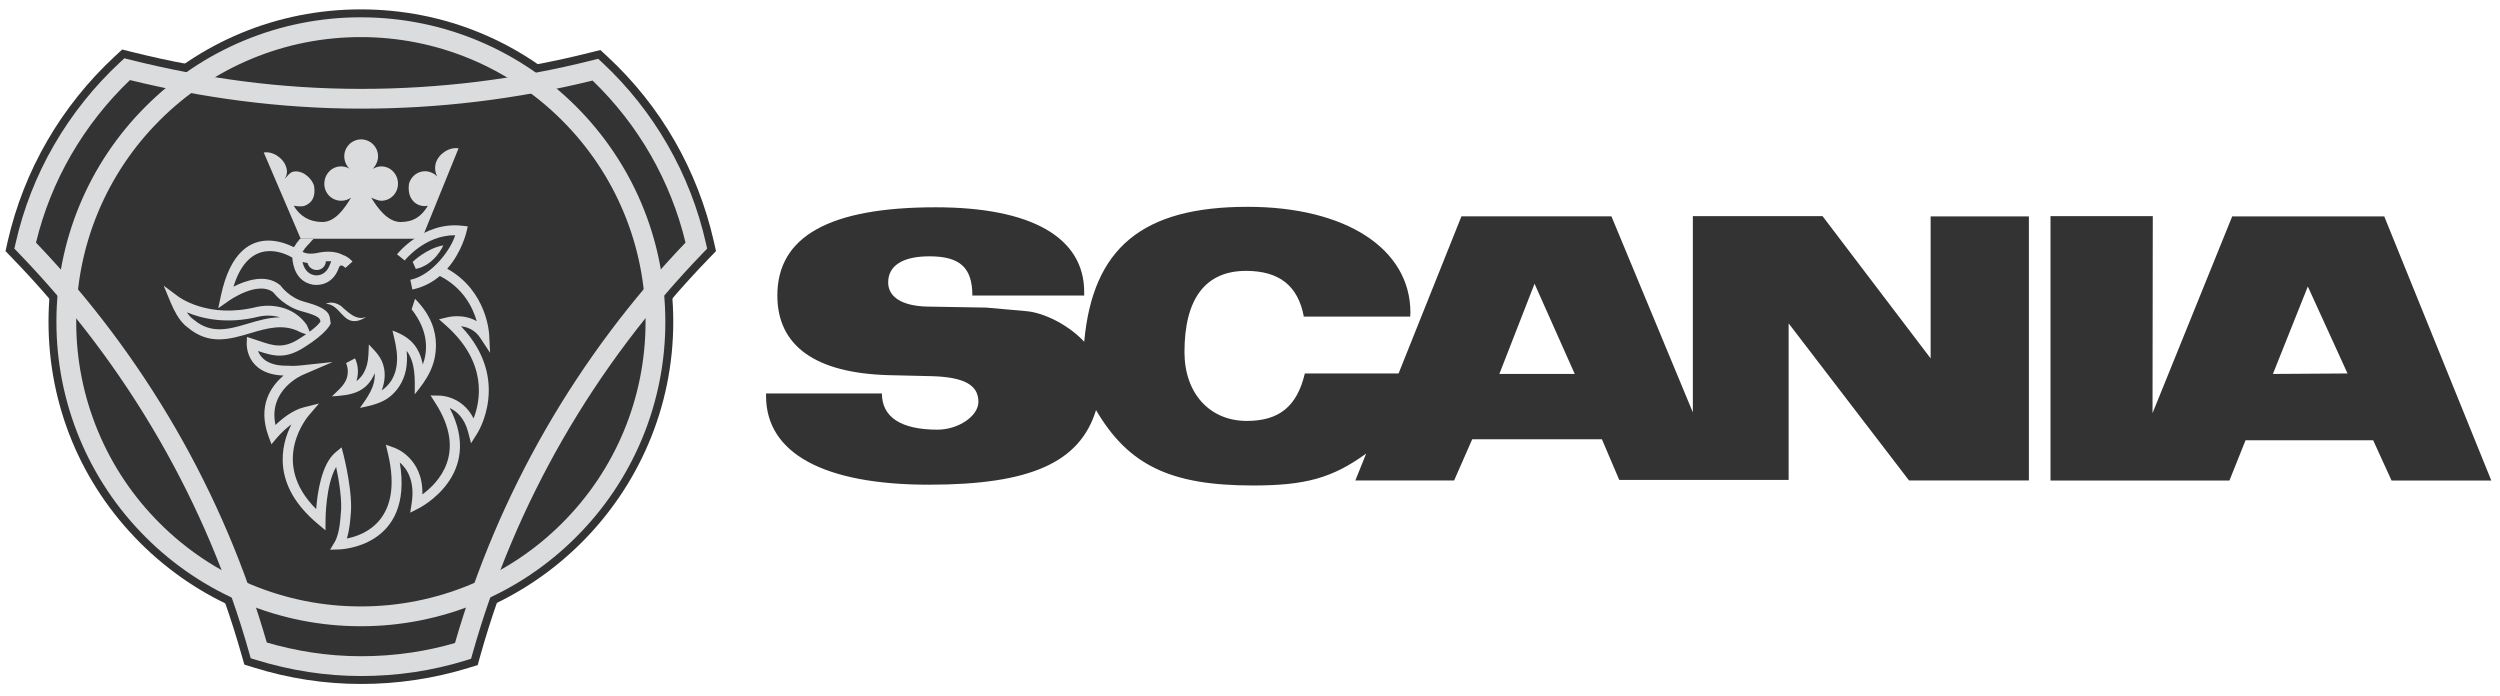
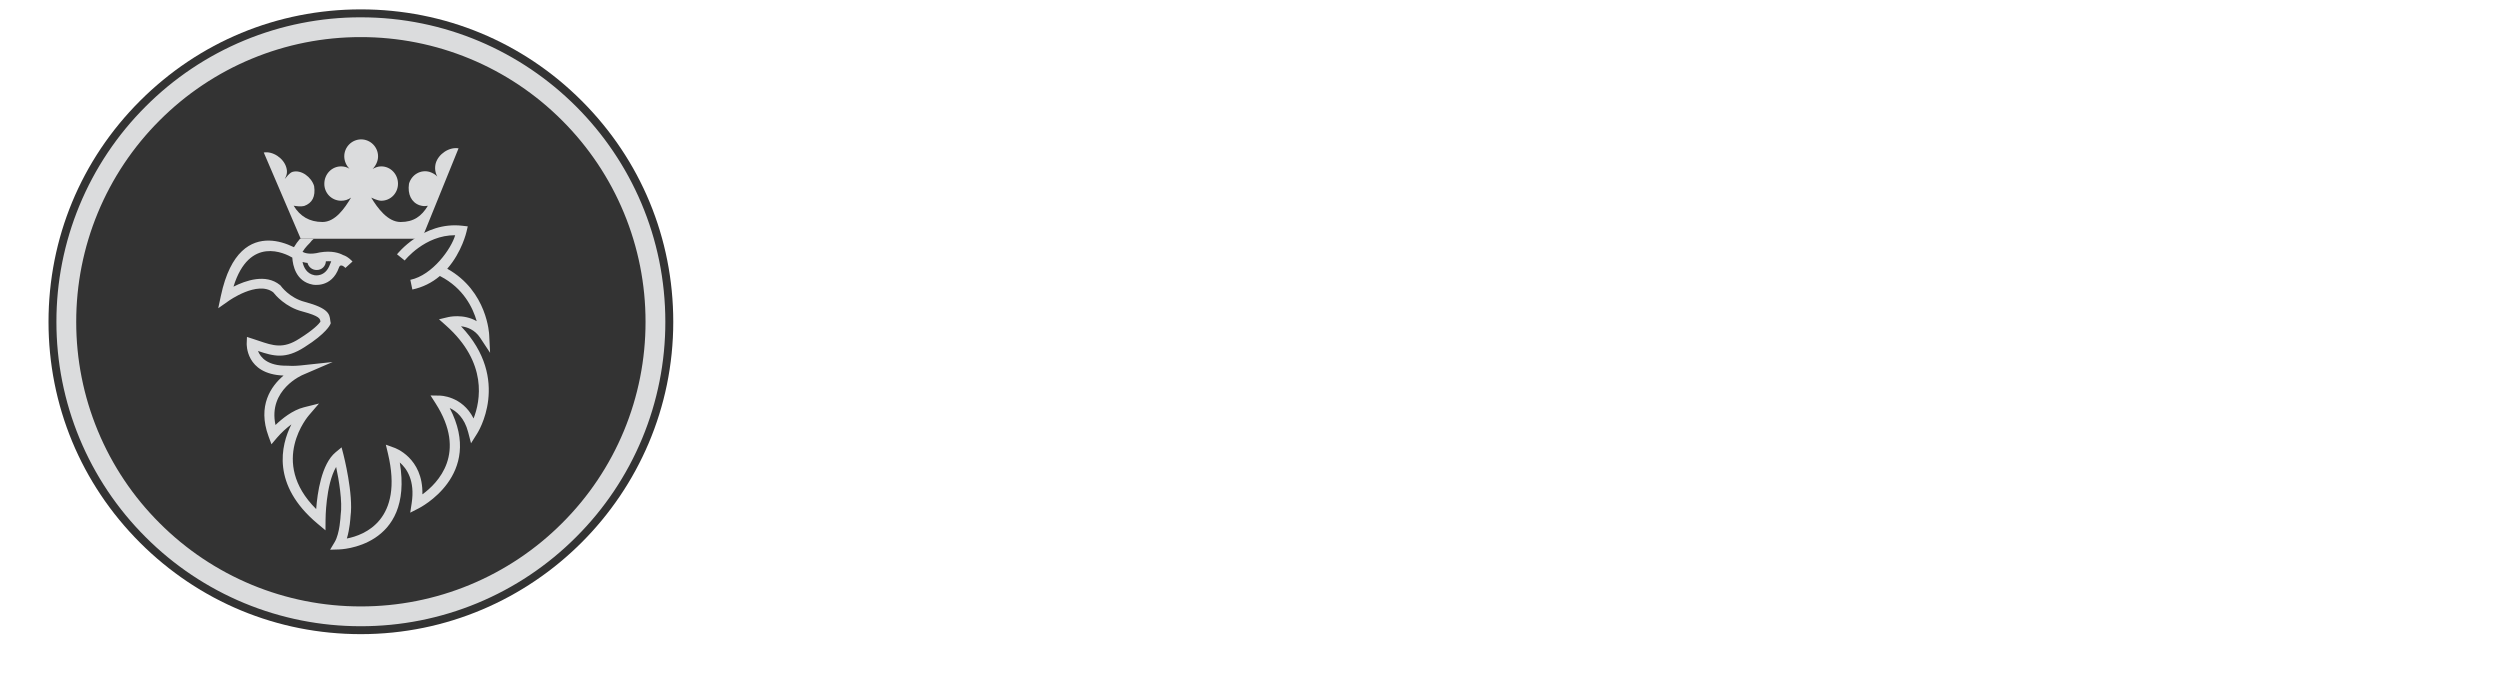
<svg xmlns="http://www.w3.org/2000/svg" width="176" height="49" viewBox="0 0 176 49" fill="none">
-   <path fill-rule="evenodd" clip-rule="evenodd" d="M25.416 5.681C30.898 5.681 36.344 5.017 41.603 3.687L42.267 3.521L42.765 3.982C46.53 7.47 49.114 11.974 50.258 17.013L50.406 17.678L49.926 18.175C42.322 26.021 36.748 35.709 33.814 46.158L33.629 46.823L32.965 47.025C30.518 47.774 27.974 48.154 25.415 48.151C22.867 48.151 20.321 47.764 17.848 46.988L17.202 46.786L17.017 46.141C14.064 35.709 8.49 26.041 0.868 18.177L0.388 17.679L0.536 17.014C1.68 11.994 4.3 7.472 8.103 3.946L8.602 3.485L9.266 3.652C14.656 4.998 20.081 5.681 25.416 5.681V5.681Z" fill="#333333" />
  <path fill-rule="evenodd" clip-rule="evenodd" d="M3.415 22.661C3.415 16.773 5.703 11.255 9.856 7.103C14.009 2.95 19.528 0.66 25.397 0.66C31.285 0.66 36.805 2.949 40.957 7.103C45.11 11.255 47.398 16.773 47.398 22.661C47.398 34.77 37.523 44.644 25.397 44.644C19.528 44.644 14.009 42.355 9.856 38.203C5.703 34.048 3.415 28.531 3.415 22.661Z" fill="#333333" />
-   <path d="M9.151 5.636C7.527 7.188 6.131 8.963 5.006 10.907C3.89 12.836 3.058 14.915 2.534 17.081C6.337 21.05 9.649 25.462 12.399 30.222C15.127 34.948 17.271 39.989 18.782 45.233C19.794 45.529 20.839 45.764 21.914 45.929C23.055 46.105 24.224 46.199 25.416 46.199C26.631 46.199 27.816 46.11 28.968 45.938C30.003 45.784 31.026 45.56 32.031 45.267C33.546 40.008 35.692 34.952 38.422 30.209C41.163 25.453 44.466 21.044 48.261 17.079C47.211 12.73 44.94 8.772 41.716 5.671C36.382 6.984 30.909 7.648 25.416 7.648C22.549 7.648 19.722 7.456 16.938 7.096C14.317 6.757 11.717 6.269 9.151 5.636V5.636ZM3.804 10.21C5.062 8.038 6.637 6.066 8.479 4.36L8.757 4.103L9.12 4.194C11.752 4.86 14.421 5.37 17.112 5.722C19.815 6.072 22.581 6.257 25.416 6.257C30.923 6.259 36.409 5.578 41.749 4.231L42.113 4.138L42.391 4.397C46.056 7.811 48.603 12.252 49.701 17.139L49.783 17.504L49.523 17.773C45.698 21.728 42.376 26.139 39.63 30.907C36.892 35.66 34.755 40.735 33.265 46.014L33.163 46.378L32.8 46.49C31.613 46.857 30.399 47.134 29.17 47.317C27.945 47.5 26.692 47.592 25.416 47.592C24.156 47.592 22.916 47.493 21.707 47.307C20.457 47.112 19.223 46.827 18.014 46.453L17.651 46.341L17.548 45.977C16.063 40.713 13.927 35.655 11.191 30.919C8.435 26.147 5.104 21.732 1.271 17.773L1.012 17.504L1.095 17.139C1.641 14.705 2.555 12.369 3.804 10.21V10.21Z" fill="#DBDCDD" />
  <path d="M3.972 22.661C3.968 19.846 4.521 17.057 5.598 14.456C6.675 11.855 8.255 9.492 10.247 7.503C12.234 5.509 14.595 3.927 17.195 2.848C19.794 1.77 22.582 1.216 25.396 1.219C31.319 1.219 36.68 3.617 40.561 7.498C44.441 11.378 46.84 16.738 46.84 22.661C46.843 25.476 46.289 28.263 45.211 30.863C44.132 33.463 42.55 35.824 40.556 37.81C38.567 39.803 36.204 41.384 33.602 42.461C31.001 43.538 28.212 44.09 25.396 44.086C22.582 44.089 19.796 43.536 17.196 42.459C14.596 41.381 12.235 39.801 10.248 37.808C8.256 35.821 6.676 33.46 5.599 30.861C4.522 28.261 3.969 25.475 3.972 22.661V22.661ZM11.232 8.482C9.369 10.343 7.892 12.553 6.885 14.986C5.879 17.42 5.362 20.028 5.366 22.661C5.363 25.292 5.88 27.898 6.887 30.328C7.894 32.759 9.371 34.967 11.234 36.824C13.092 38.687 15.299 40.164 17.73 41.172C20.16 42.179 22.766 42.695 25.396 42.692C28.03 42.696 30.638 42.18 33.071 41.173C35.504 40.167 37.714 38.69 39.575 36.826C41.439 34.969 42.917 32.761 43.925 30.33C44.932 27.899 45.449 25.293 45.446 22.661C45.449 20.027 44.933 17.419 43.925 14.986C42.918 12.553 41.439 10.343 39.575 8.483C37.715 6.618 35.505 5.14 33.072 4.132C30.638 3.125 28.03 2.608 25.396 2.612C22.765 2.608 20.159 3.125 17.728 4.133C15.297 5.14 13.09 6.618 11.232 8.482V8.482Z" fill="#DBDCDD" />
-   <path d="M18.115 21.6C18.779 21.464 19.467 21.51 20.107 21.734C20.716 21.952 21.24 22.356 21.605 22.889L21.942 23.681L21.153 23.391C19.98 22.757 18.798 23.108 17.637 23.453C16.161 23.891 14.713 24.321 13.204 23.045C12.897 22.828 12.644 22.499 12.444 22.163C12.278 21.88 12.132 21.584 12.008 21.279L11.522 20.111L12.537 20.866C12.543 20.871 14.639 22.483 18.096 21.602L18.115 21.6V21.6Z" fill="#DBDCDD" />
  <path fill-rule="evenodd" clip-rule="evenodd" d="M24.936 15.832C23.459 15.832 22.093 16.109 21.558 16.866C21.558 16.866 20.967 17.419 20.856 17.899C20.856 17.899 17.073 15.333 15.892 20.907C15.892 20.907 18.181 19.264 19.491 20.335C19.491 20.335 20.155 21.277 21.374 21.589C23.035 22.034 22.851 22.365 22.924 22.716C22.924 22.716 22.703 23.232 21.264 24.137C19.843 25.058 19.03 24.615 17.72 24.192C17.72 24.192 17.628 26.13 20.23 26.093C20.23 26.093 20.655 26.13 21.171 26.075C21.171 26.075 18.051 27.384 19.233 30.597C19.233 30.597 20.304 29.303 21.486 29.008C21.486 29.008 18.107 32.846 22.575 36.594C22.575 36.594 22.575 33.162 23.849 32.109C23.849 32.109 24.549 34.84 24.328 36.335C24.328 36.335 24.272 37.646 23.866 38.329C23.866 38.329 29.163 38.218 27.649 31.851C27.649 31.851 29.772 32.57 29.329 35.468C29.329 35.468 34.091 33.087 30.953 28.196C30.953 28.196 32.743 28.196 33.297 30.337C33.297 30.337 35.844 26.405 31.636 22.658C31.636 22.658 33.223 22.27 34.091 23.581C34.091 23.581 33.98 20.591 31.156 19.133C30.511 18.781 31.526 17.748 31.267 17.176L24.936 15.832Z" fill="#333333" />
  <path fill-rule="evenodd" clip-rule="evenodd" d="M28.222 18.12C28.222 18.12 29.938 15.942 32.503 16.238C32.503 16.238 31.784 19.45 28.959 20.04L28.222 18.12Z" fill="#333333" />
-   <path fill-rule="evenodd" clip-rule="evenodd" d="M29.052 18.436C29.052 18.436 30.03 17.476 31.212 17.273C31.212 17.273 30.622 18.657 29.274 18.933L29.052 18.436ZM23.994 21.535C23.681 21.315 23.274 21.223 22.941 21.388C23.957 21.425 24.123 22.864 25.231 22.57C25.434 22.514 25.618 22.422 25.784 22.311C25.065 22.606 24.474 21.942 23.994 21.535ZM29.769 25.656C29.643 25.06 29.44 24.611 29.155 24.258C28.788 23.803 28.285 23.51 27.63 23.271C27.776 23.907 27.95 24.541 27.955 25.198C27.959 25.811 27.826 26.34 27.557 26.778C27.379 27.059 27.146 27.3 26.872 27.488C27.101 26.879 27.116 26.362 27.042 25.949C26.905 25.182 26.466 24.78 25.968 24.25C25.948 24.723 25.954 25.206 25.836 25.669C25.684 26.255 25.392 26.61 25.093 26.827C25.308 26.165 25.154 25.543 24.991 25.228L24.363 25.561C24.373 25.59 24.654 26.156 24.337 26.804C24.126 27.234 23.7 27.57 23.367 27.904C24.636 27.828 25.787 27.694 26.379 26.276C26.437 27.225 25.857 27.984 25.341 28.716C26.476 28.488 27.429 28.259 28.128 27.164C28.564 26.489 28.723 25.669 28.626 24.695C29.28 25.574 29.199 26.717 29.199 27.756C30.06 26.711 30.701 25.727 30.691 24.261C30.684 23.286 30.334 22.154 29.218 21.037L28.978 21.776C30.236 23.373 30.089 24.784 29.769 25.656V25.656Z" fill="#DBDCDD" />
  <path d="M19.721 22.339C19.245 22.203 18.745 22.183 18.26 22.28C15.962 22.864 14.189 22.423 13.154 21.987C13.289 22.187 13.445 22.368 13.615 22.485L13.632 22.497L13.643 22.505C14.871 23.55 16.144 23.171 17.442 22.786C18.188 22.566 18.943 22.342 19.721 22.339V22.339Z" fill="#333333" />
  <path fill-rule="evenodd" clip-rule="evenodd" d="M26.134 13.912C26.579 14.65 27.297 15.629 28.203 15.629C29.125 15.629 29.679 15.222 30.122 14.485C29.863 14.521 29.791 14.521 29.532 14.448C28.959 14.243 28.683 13.672 28.793 12.934C28.978 12.289 29.623 11.918 30.252 12.104C30.473 12.177 30.658 12.289 30.788 12.435C30.631 12.148 30.591 11.811 30.676 11.494C30.86 10.849 31.617 10.331 32.282 10.442L29.698 16.809H21.171L18.569 10.736C19.215 10.626 19.972 11.143 20.156 11.789C20.249 12.102 20.193 12.343 20.046 12.601C20.175 12.453 20.378 12.176 20.581 12.103C21.209 11.918 21.928 12.472 22.114 13.099C22.224 13.837 21.984 14.298 21.412 14.501C21.153 14.558 20.932 14.52 20.674 14.483C21.117 15.221 21.781 15.628 22.704 15.628C23.608 15.628 24.272 14.65 24.716 13.911C24.512 14.057 24.266 14.135 24.015 14.132C23.858 14.132 23.703 14.101 23.558 14.04C23.413 13.98 23.282 13.891 23.172 13.78C23.062 13.668 22.976 13.535 22.917 13.39C22.859 13.245 22.83 13.089 22.833 12.932C22.833 12.267 23.35 11.713 24.015 11.713C24.218 11.713 24.44 11.769 24.605 11.88C24.373 11.65 24.241 11.339 24.236 11.012C24.234 10.697 24.358 10.394 24.579 10.169C24.8 9.944 25.101 9.816 25.416 9.812C26.081 9.812 26.616 10.348 26.616 11.012C26.616 11.344 26.45 11.677 26.229 11.899C26.414 11.788 26.616 11.713 26.837 11.713C27.503 11.713 28.019 12.267 28.019 12.932C28.019 13.596 27.503 14.132 26.837 14.132C26.579 14.133 26.134 13.912 26.134 13.912V13.912Z" fill="#DBDCDD" />
  <path d="M23.32 18.397C23.194 18.387 23.068 18.387 22.942 18.396C22.937 18.563 22.866 18.72 22.745 18.835C22.625 18.949 22.463 19.011 22.297 19.007C22.149 19.01 22.004 18.963 21.887 18.873C21.769 18.783 21.685 18.656 21.65 18.512C21.531 18.499 21.413 18.476 21.298 18.442C21.38 18.823 21.593 19.274 22.138 19.376C22.14 19.377 22.907 19.54 23.235 18.601L23.236 18.597C23.261 18.523 23.289 18.457 23.32 18.397ZM22.09 16.812C21.995 16.884 21.912 16.97 21.842 17.067L21.823 17.094L21.798 17.118C21.797 17.119 21.476 17.422 21.298 17.732C21.477 17.828 21.847 17.936 22.491 17.775L22.517 17.769C23.366 17.626 23.896 17.816 24.15 17.954C24.511 18.064 24.814 18.409 24.816 18.41L24.316 18.864C24.314 18.863 23.987 18.495 23.868 18.826H23.867C23.346 20.318 22.016 20.039 22.012 20.038C20.827 19.815 20.611 18.679 20.578 18.134C20.078 17.839 17.554 16.565 16.437 20.181C17.296 19.745 18.712 19.251 19.71 20.065L19.749 20.098L19.772 20.13C19.774 20.132 20.366 20.971 21.459 21.253L21.461 21.254C23.147 21.704 23.199 22.125 23.249 22.548C23.253 22.585 23.258 22.623 23.263 22.646L23.286 22.753L23.243 22.852C23.243 22.854 22.978 23.47 21.448 24.432C20.101 25.305 19.264 25.079 18.163 24.709C18.339 25.165 18.834 25.766 20.225 25.746H20.249C20.25 25.746 20.659 25.781 21.133 25.73L23.421 25.485L21.307 26.395C21.3 26.399 18.855 27.426 19.395 29.921C19.843 29.487 20.591 28.875 21.4 28.672L22.457 28.408L21.748 29.236C21.741 29.246 18.888 32.488 22.259 35.839C22.342 34.721 22.628 32.666 23.625 31.842L24.047 31.493L24.184 32.022C24.186 32.03 24.895 34.791 24.676 36.359C24.671 36.456 24.627 37.23 24.418 37.911C25.656 37.672 28.424 36.611 27.312 31.93L27.163 31.306L27.767 31.524C27.773 31.526 29.794 32.212 29.737 34.803C30.827 34.012 32.913 31.898 30.66 28.388L30.31 27.841L30.956 27.851C30.962 27.851 32.531 27.851 33.34 29.459C33.82 28.228 34.346 25.54 31.404 22.921L30.905 22.478L31.555 22.323C31.558 22.322 32.614 22.064 33.561 22.611C33.293 21.674 32.63 20.288 30.996 19.445L30.99 19.441C30.983 19.437 30.975 19.433 30.968 19.429C30.412 19.905 29.745 20.232 29.029 20.382L28.888 19.7C30.459 19.371 31.78 17.491 32.044 16.559C29.904 16.546 28.495 18.334 28.491 18.339L27.949 17.903C27.955 17.896 29.784 15.575 32.541 15.892L32.931 15.937L32.841 16.317C32.84 16.323 32.522 17.74 31.486 18.919C34.325 20.5 34.437 23.558 34.438 23.567L34.502 24.836L33.8 23.775C33.425 23.21 32.889 23.02 32.455 22.969C36.043 26.736 33.598 30.513 33.59 30.524L33.161 31.206L32.959 30.428C32.696 29.405 32.127 28.94 31.66 28.726C34.126 33.462 29.499 35.774 29.485 35.782L28.88 36.092L28.983 35.419C29.224 33.837 28.643 32.986 28.145 32.558C29.149 38.569 23.891 38.68 23.874 38.68L23.239 38.7L23.565 38.154C23.925 37.547 23.977 36.33 23.977 36.326V36.312L23.98 36.287C24.125 35.309 23.85 33.759 23.664 32.873C22.92 34.145 22.919 36.588 22.919 36.597L22.914 37.336L22.348 36.861C19.101 34.139 19.769 31.36 20.514 29.875C20.141 30.152 19.799 30.469 19.496 30.82L19.111 31.277L18.904 30.716C18.109 28.555 19.086 27.18 19.962 26.439C17.266 26.341 17.367 24.185 17.368 24.178L17.386 23.72L17.822 23.861C17.992 23.917 18.113 23.958 18.23 23.997C19.225 24.335 19.942 24.578 21.07 23.845L21.074 23.843C22.105 23.196 22.451 22.801 22.558 22.649L22.555 22.628C22.533 22.441 22.51 22.254 21.284 21.926C20.09 21.619 19.379 20.764 19.233 20.577C18.122 19.733 16.094 21.186 16.088 21.191L15.364 21.699L15.548 20.835C16.222 17.651 17.695 16.915 18.946 16.937C19.558 16.948 20.148 17.139 20.694 17.402C20.818 17.192 20.96 16.995 21.119 16.811H22.09V16.812V16.812Z" fill="#DBDCDD" />
-   <path fill-rule="evenodd" clip-rule="evenodd" d="M167.851 15.233H157.147L151.538 29.086L151.556 15.216H144.355V33.828H156.953L158.085 30.996H167.071L168.365 33.828H175.388L167.851 15.233ZM135.915 25.229L128.306 15.215H119.177V29.033L113.446 15.232H102.884L98.46 26.29H91.861C91.313 28.606 90.057 29.633 87.774 29.633C85.156 29.633 83.387 27.686 83.387 24.785C83.387 21.017 84.872 19.07 87.721 19.07C90.057 19.07 91.383 20.115 91.79 22.291H99.276L99.293 22.007C99.293 17.513 94.747 14.56 87.829 14.56C80.433 14.56 76.93 17.443 76.328 24.06C75.267 22.91 73.533 22.008 72.223 21.902L69.427 21.654L65.305 21.584C63.537 21.548 62.527 20.928 62.527 19.885C62.527 18.7 63.553 18.045 65.428 18.045C67.586 18.045 68.454 18.84 68.454 20.804H76.327V20.556C76.327 16.717 72.612 14.593 65.872 14.593C58.388 14.593 54.725 16.646 54.725 20.803C54.725 24.36 57.415 26.269 62.563 26.411L65.624 26.483C67.871 26.552 68.88 27.101 68.88 28.287C68.88 29.294 67.464 30.249 65.996 30.249C63.43 30.249 62.086 29.364 62.086 27.701H53.93V27.879C53.93 31.912 57.999 34.123 65.395 34.123C72.525 34.123 76.028 32.568 77.16 28.87C79.442 32.762 82.415 34.178 88.2 34.178C91.88 34.178 93.79 33.664 96.18 31.929L95.417 33.823H102.371L103.645 30.922H112.774L113.996 33.788H125.92V22.765L134.395 33.823H142.834V15.233H135.917V25.229H135.915ZM160.013 26.326L162.471 20.169L165.266 26.291L160.013 26.326ZM105.555 26.326L108.032 19.974L110.862 26.326H105.555Z" fill="#333333" />
</svg>